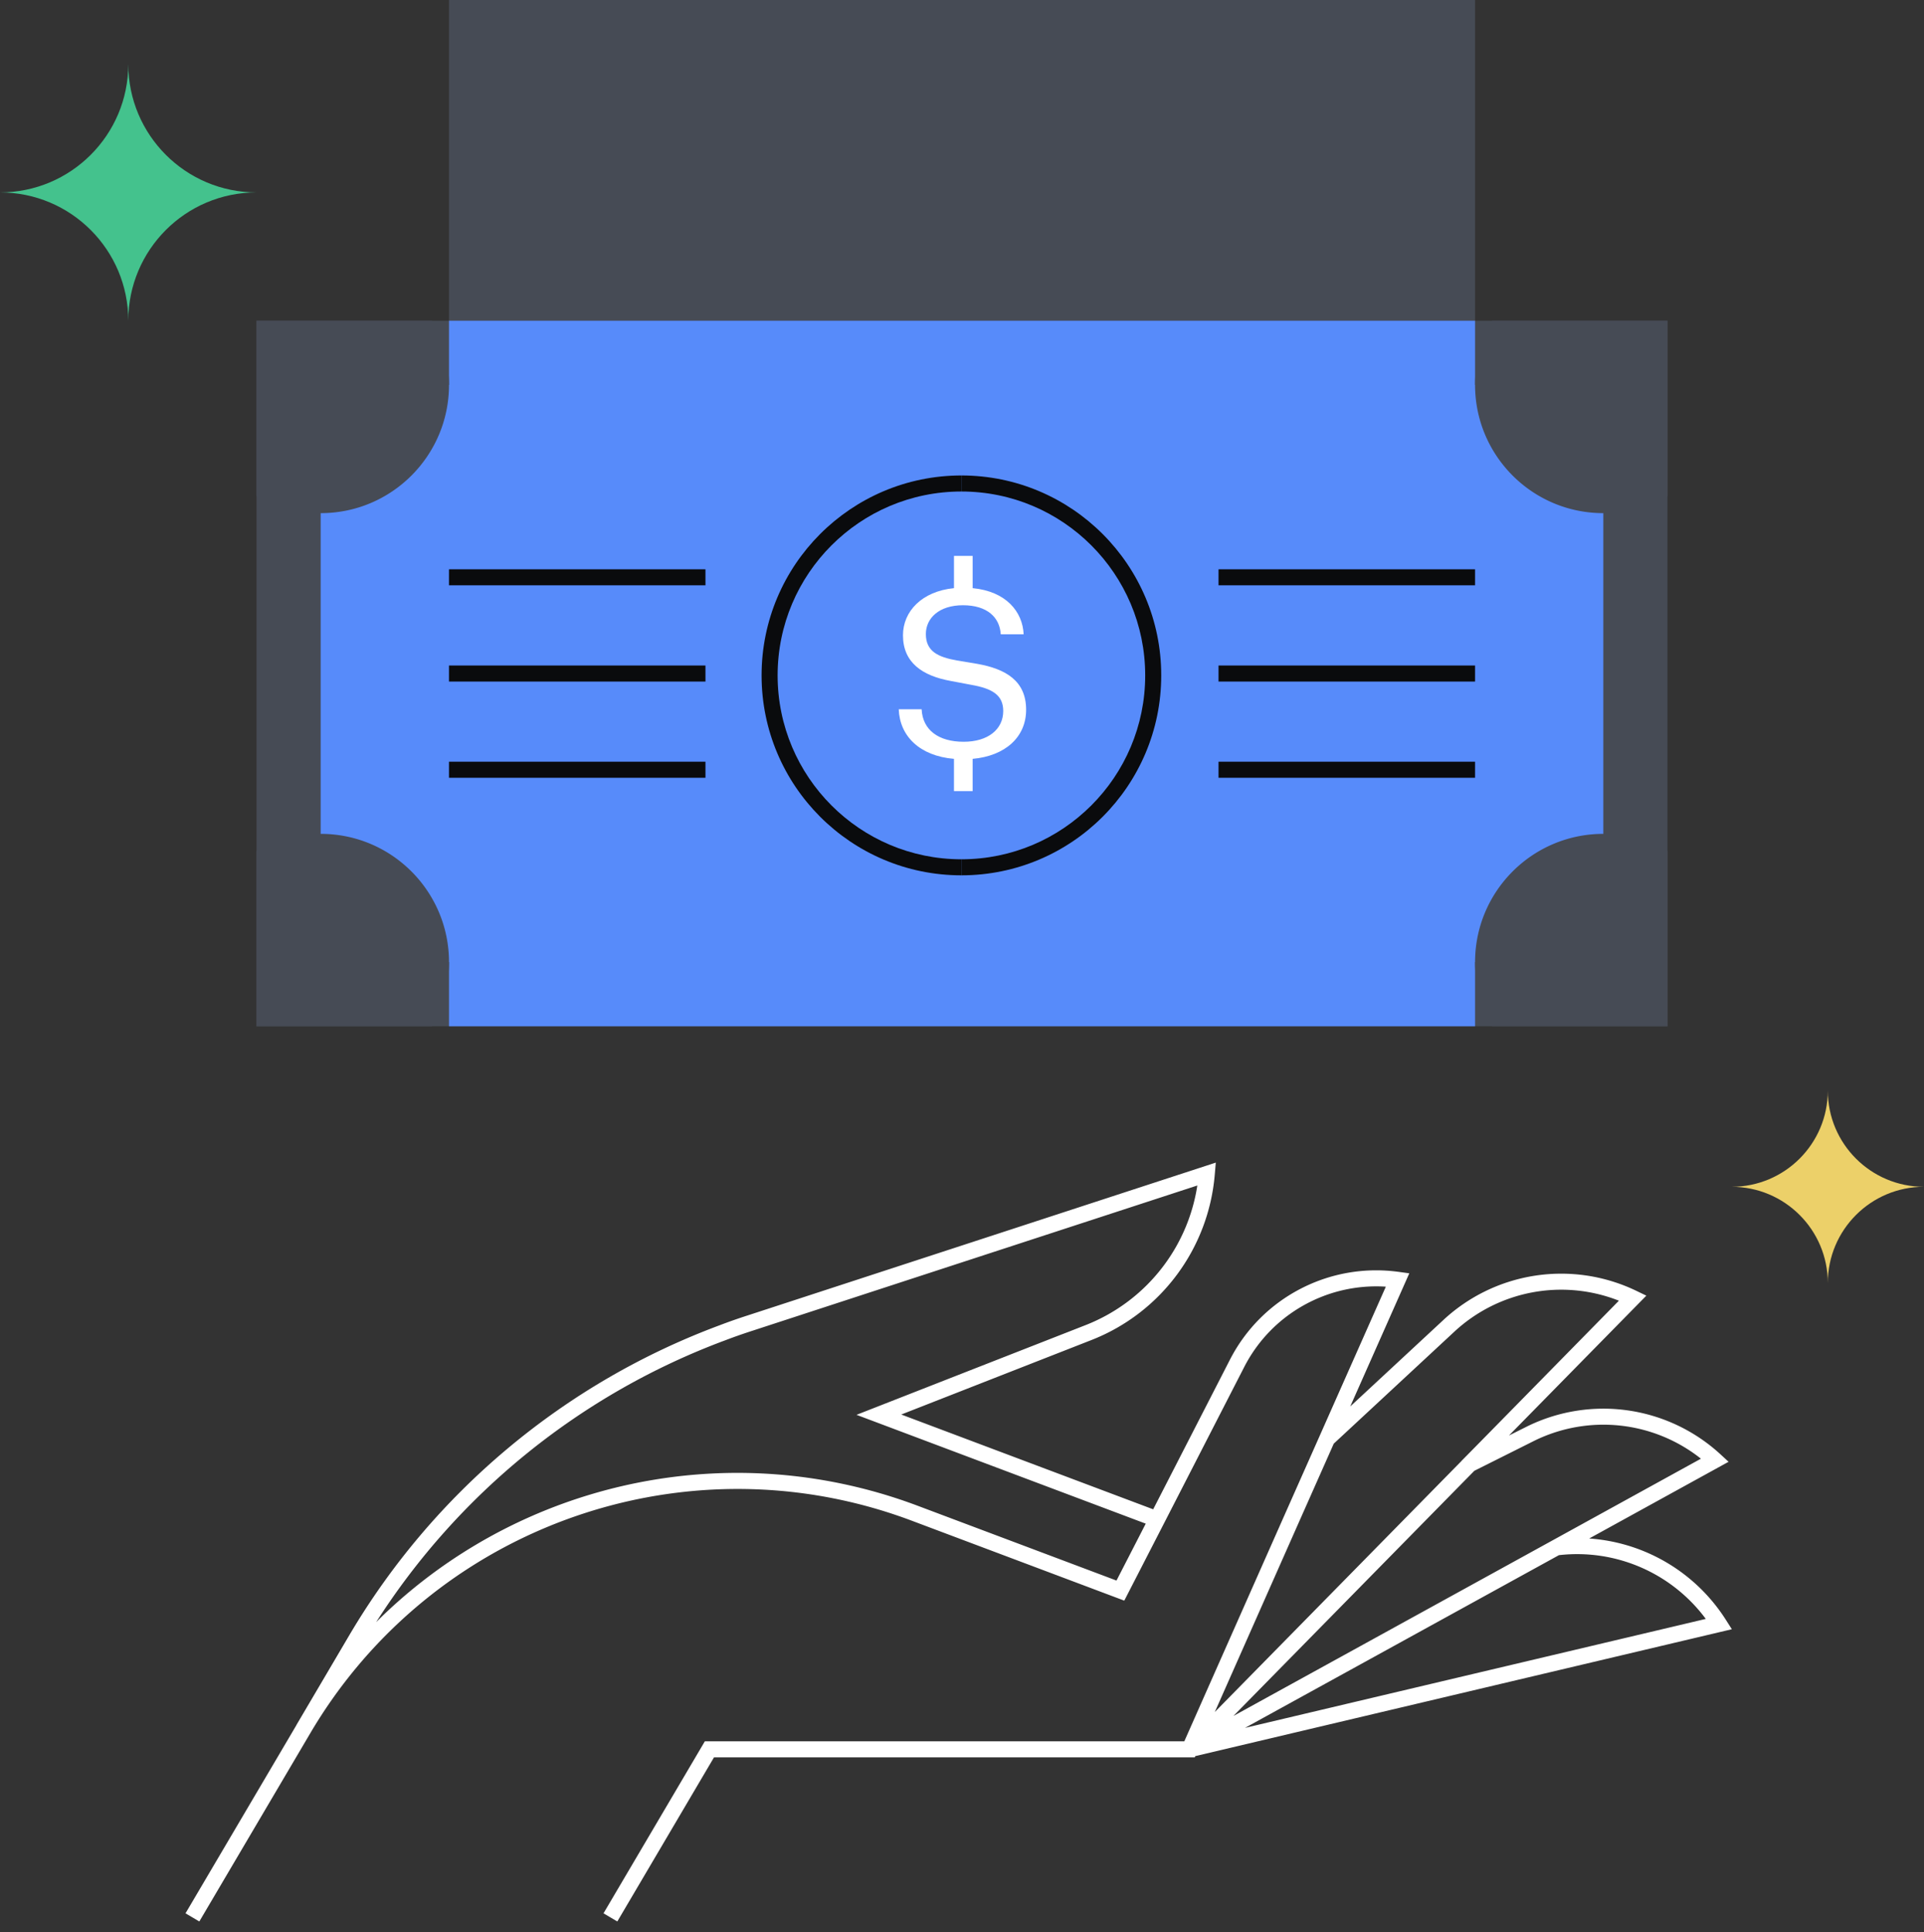
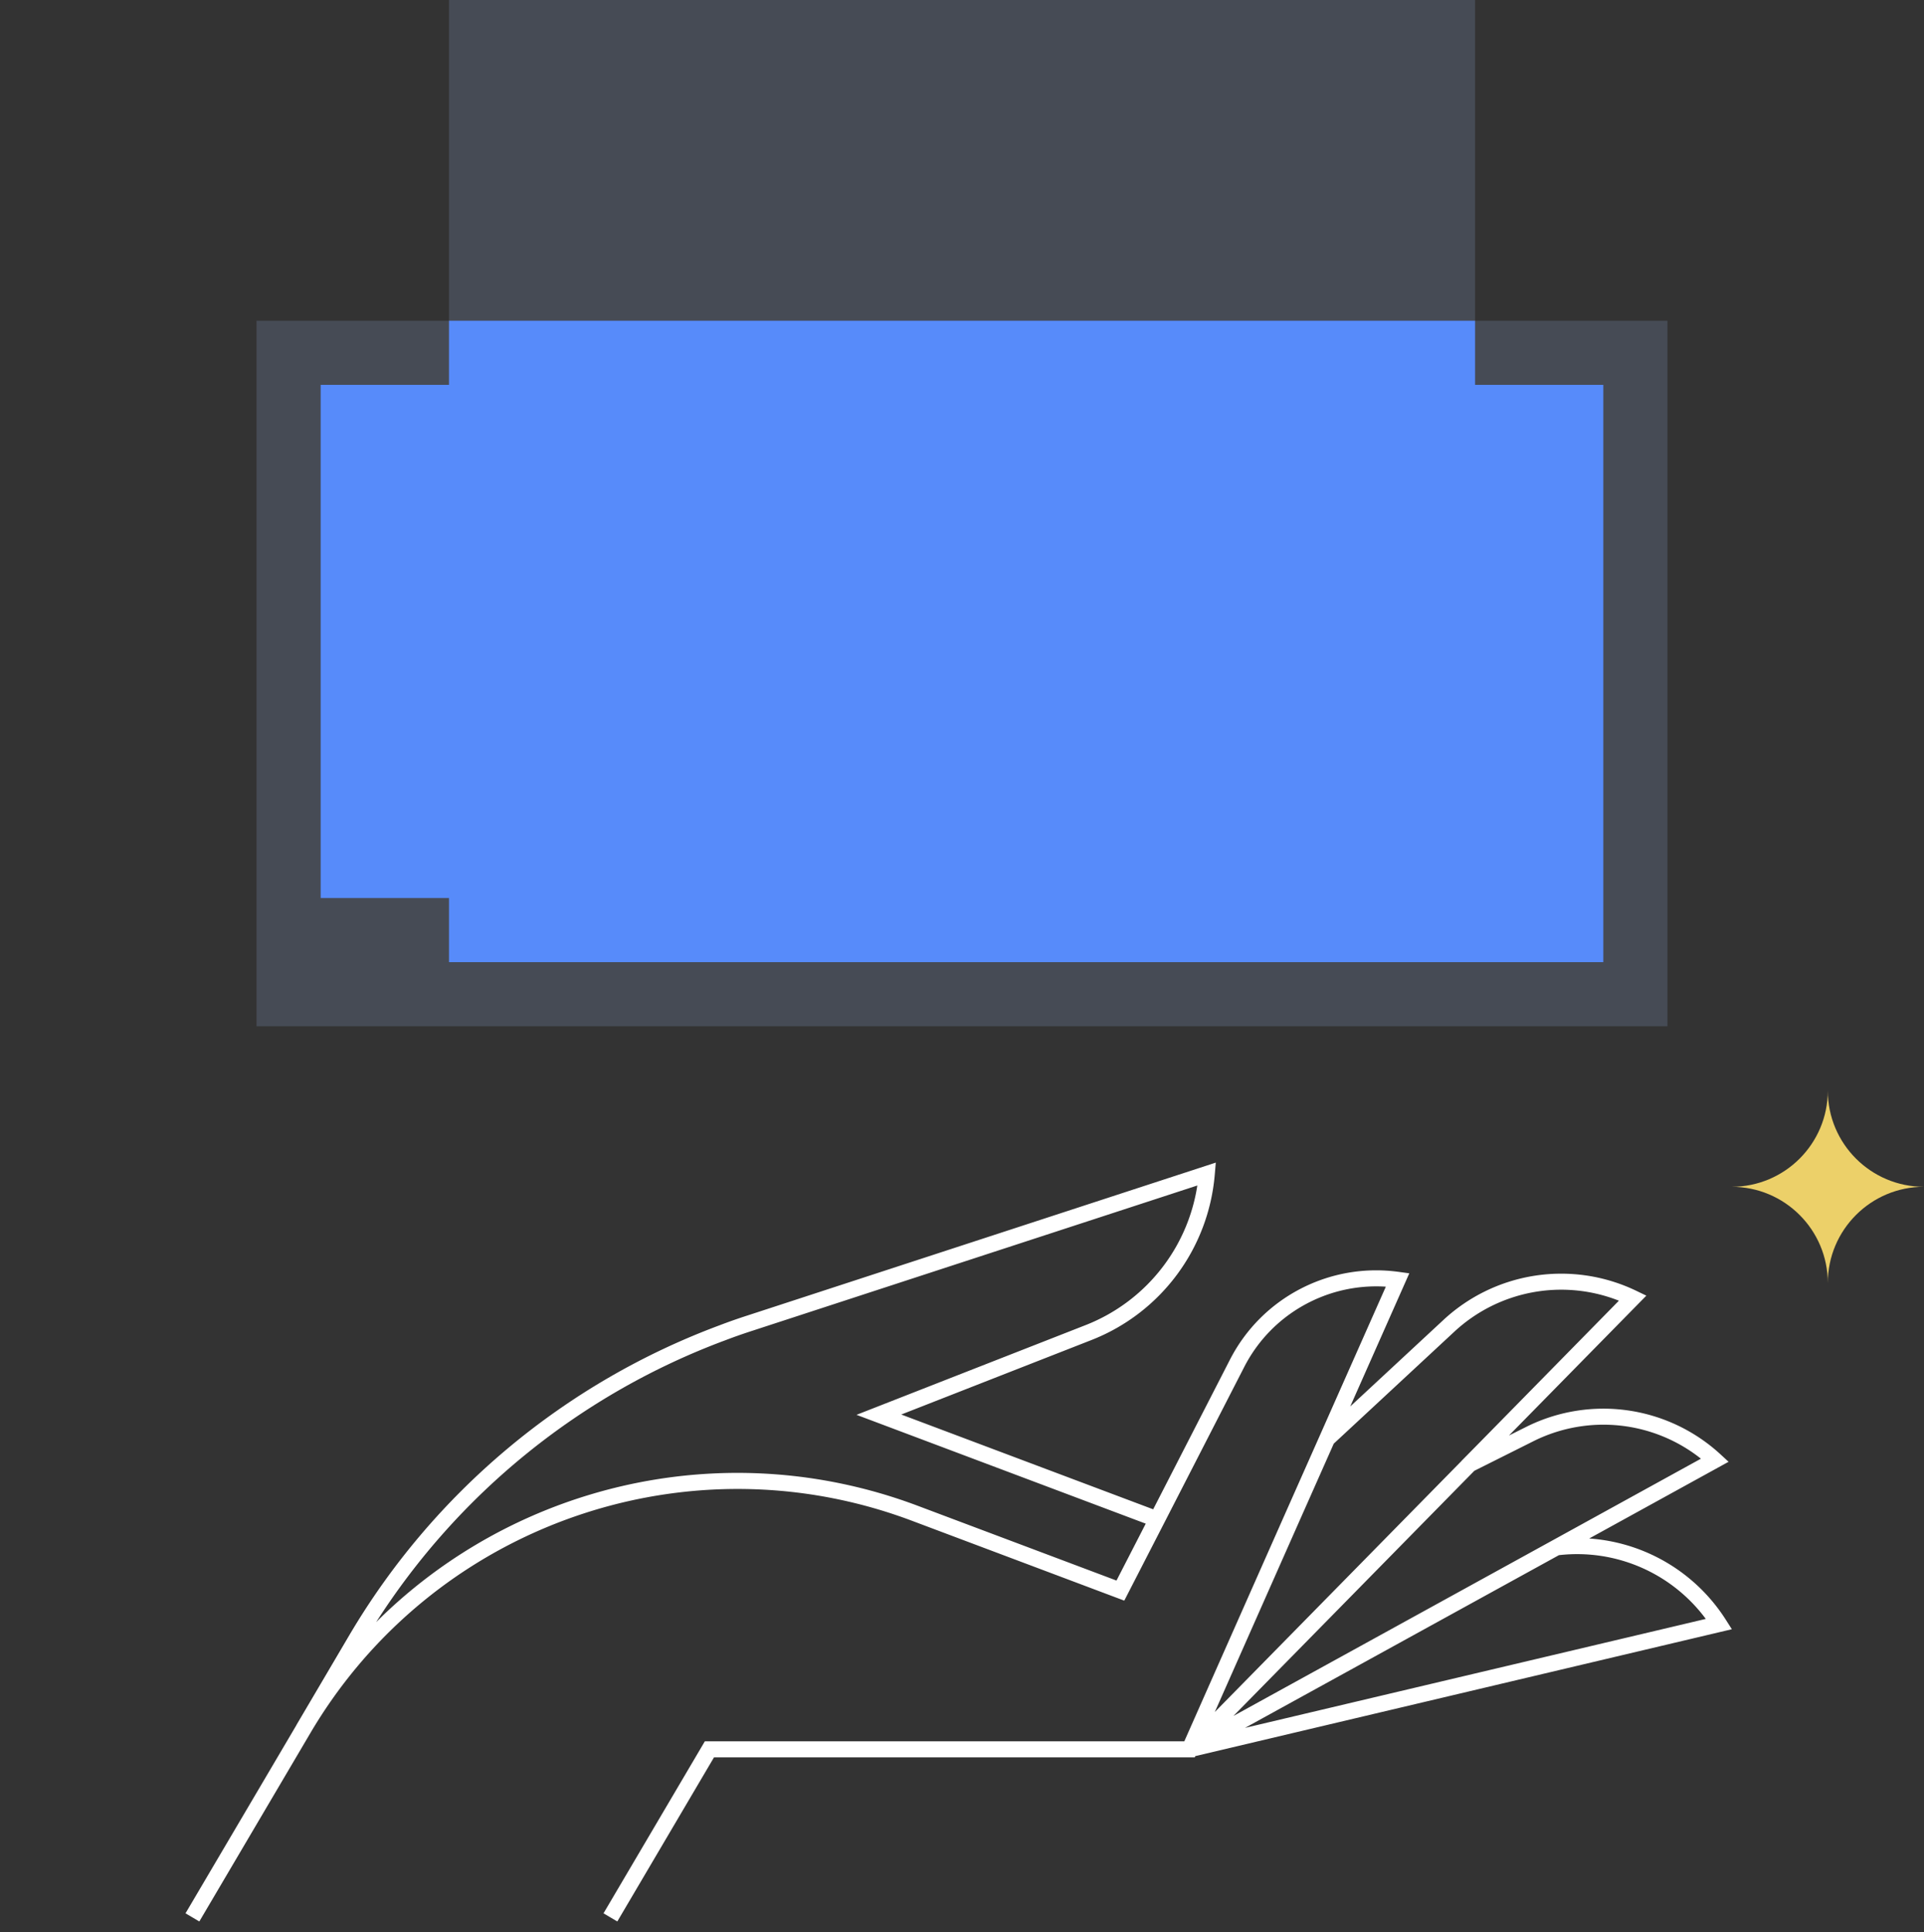
<svg xmlns="http://www.w3.org/2000/svg" fill="none" viewBox="0 0 240 241">
  <rect x="0" y="0" width="240" height="241" fill="#333333" stroke="none" />
  <path fill="#464B55" d="M32 40h176v88H32zM184 0v40H56.009V0z" />
  <path fill="#FFFFFF" fill-rule="evenodd" d="m151.658 145-.129 1.504a24.36 24.36 0 0 1-4.745 12.513 24.3 24.3 0 0 1-10.637 8.113l-23.724 9.29 31.425 11.822 9.584-18.679c3.975-7.739 12.417-12.122 21.046-10.934l1.317.181-7.365 16.604 11.632-10.798a21.59 21.59 0 0 1 24.044-3.628l1.259.606-17.141 17.447 2.361-1.181a21.56 21.56 0 0 1 24.014 3.513l1.024.942-17.385 9.567a21.99 21.99 0 0 1 17.037 10.13l.756 1.187-66.929 15.825-.069.155h-59.97l-12.06 20.468-1.722-1.015 12.64-21.453h59.81l2.507-5.664 10.24-23.111 4.15-9.35 8.241-18.579c-7.314-.474-14.277 3.42-17.657 10.001l-9.99 19.47-4.978 9.683-.008-.003-.002.003-26.494-9.964a62 62 0 0 0-9.152-2.662c-25.576-5.337-52.261 6.045-65.884 29.164l-13.84 23.48-1.723-1.016 13.837-23.475-.007-.004 6.58-11.17a90.1 90.1 0 0 1 46.228-38.698 68 68 0 0 1 3.434-1.206zm-12.386 52.127-24.818-9.334a64 64 0 0 0-9.538-2.765c-21.096-4.382-42.91 2.254-57.987 17.275a88.1 88.1 0 0 1 43.552-35.146l.01-.004a68 68 0 0 1 3.34-1.173l55.523-18.124a22.3 22.3 0 0 1-4.173 9.965 22.33 22.33 0 0 1-9.763 7.447l-28.576 11.19 36.078 13.572zm12.263 16.397 30.777-31.314v-.011l1.707-1.731 17.924-18.245a19.59 19.59 0 0 0-20.521 3.859l-15.049 13.971-4.067 9.161-10.239 23.11zm32.374-30.086-30.051 30.576 36.922-20.311 2.89-1.59 18.504-10.184a19.56 19.56 0 0 0-20.71-2.273zm7.835 12.017 2.717-1.494a19.98 19.98 0 0 1 18.319 7.951l-57.479 13.591z" clip-rule="evenodd" />
-   <path fill="#578BFA" d="M184 40v8h16v72h-16v8H56.009v-8H40V48h16.008v-8z" />
-   <path fill="#0A0B0D" fill-rule="evenodd" d="M119.924 107.171c12.656 0 22.928-10.275 22.928-22.935s-10.272-22.935-22.928-22.935v-2c13.761 0 24.928 11.171 24.928 24.935s-11.167 24.935-24.928 24.935z" clip-rule="evenodd" />
-   <path fill="#0A0B0D" fill-rule="evenodd" d="M119.927 61.301C107.272 61.301 97 71.576 97 84.236s10.272 22.935 22.927 22.935v2c-13.76 0-24.927-11.17-24.927-24.935s11.167-24.935 24.927-24.935zM88 73H56.007v-2h31.991zm0 12.002H56.007v-2h31.991zm0 12.002H56.007v-2h31.991zM183.999 73H152v-2h31.999zm0 12.002H152v-2h31.999zm0 12.002H152v-2h31.999z" clip-rule="evenodd" />
-   <path fill="#FFFFFF" d="M118.999 98.667h2.327v-4.021c4.065-.366 6.672-2.711 6.672-6.123 0-3.594-2.513-5.087-6.082-5.726l-2.576-.427c-2.327-.426-3.848-1.127-3.848-3.29 0-1.98 1.645-3.594 4.624-3.594 3.041 0 4.593 1.523 4.717 3.625h2.855c-.124-2.833-2.203-5.36-6.362-5.757v-4.02h-2.327v4.02c-4.004.396-6.362 2.894-6.362 5.879 0 3.411 2.421 5.056 5.958 5.696l2.576.487c2.576.457 3.972 1.25 3.972 3.26 0 2.284-1.893 3.838-4.934 3.838-3.134 0-5.12-1.462-5.245-4.051h-2.855c.125 3.35 2.607 5.817 6.89 6.183z" />
-   <path fill="#44C28D" d="M32 23.998c-8.838 0-15.998 7.164-15.998 16.002 0-8.838-7.164-16.002-16.002-16.002 8.838 0 16.002-7.163 16.002-15.998 0 8.835 7.16 15.998 15.998 15.998" />
+   <path fill="#578BFA" d="M184 40v8h16v72h-16H56.009v-8H40V48h16.008v-8z" />
  <path fill="#ECD069" d="M240 148.018c-6.629 0-11.999 5.373-11.999 12.002 0-6.629-5.372-12.002-12.001-12.002 6.629 0 12.001-5.372 12.001-11.998 0 6.626 5.37 11.998 11.999 11.998" />
-   <path fill="#464B55" fill-rule="evenodd" d="M40.008 64c8.837 0 16-7.163 16-16a15.93 15.93 0 0 0-2.14-8H32v21.855A15.9 15.9 0 0 0 40.008 64m13.86 64H32v-21.855A15.93 15.93 0 0 1 40.008 104c8.837 0 16 7.163 16 16a15.93 15.93 0 0 1-2.14 8M208 106.141V128h-21.859a15.9 15.9 0 0 1-2.141-8c0-8.837 7.163-16 16-16 2.914 0 5.647.779 8 2.141M186.141 40H208v21.86a15.9 15.9 0 0 1-8 2.14c-8.837 0-16-7.163-16-16 0-2.914.779-5.647 2.141-8" clip-rule="evenodd" />
</svg>